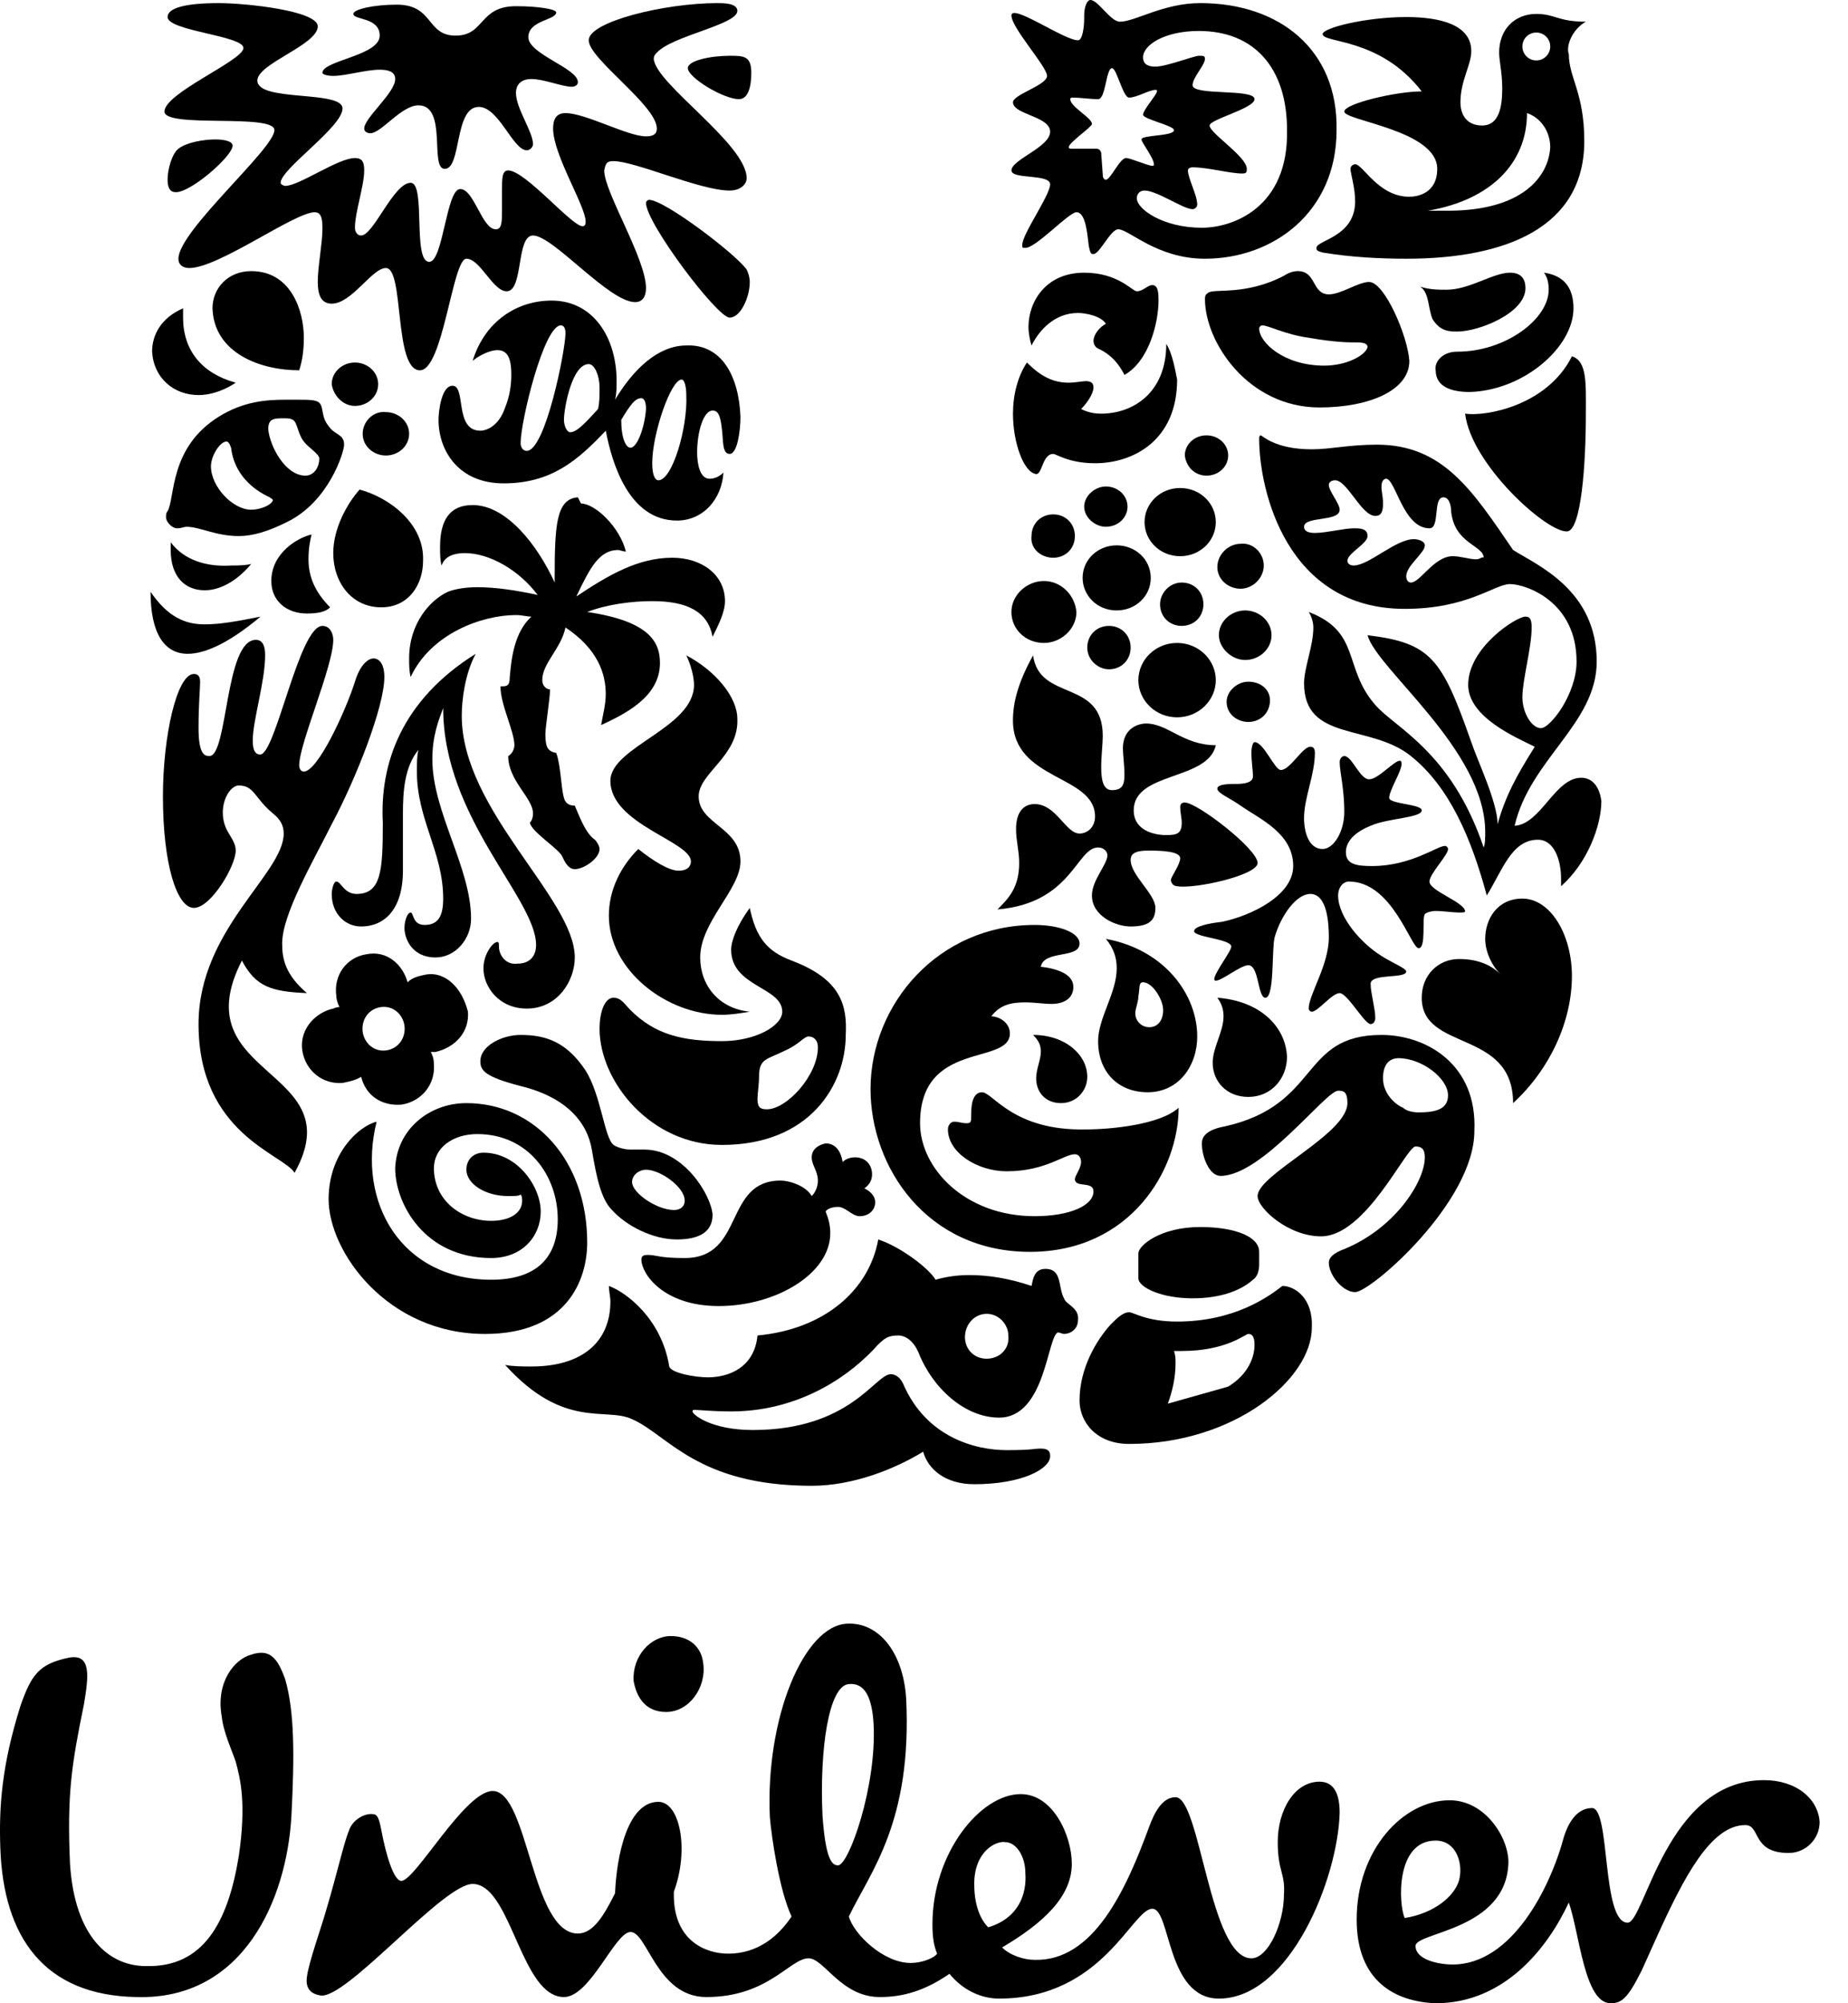
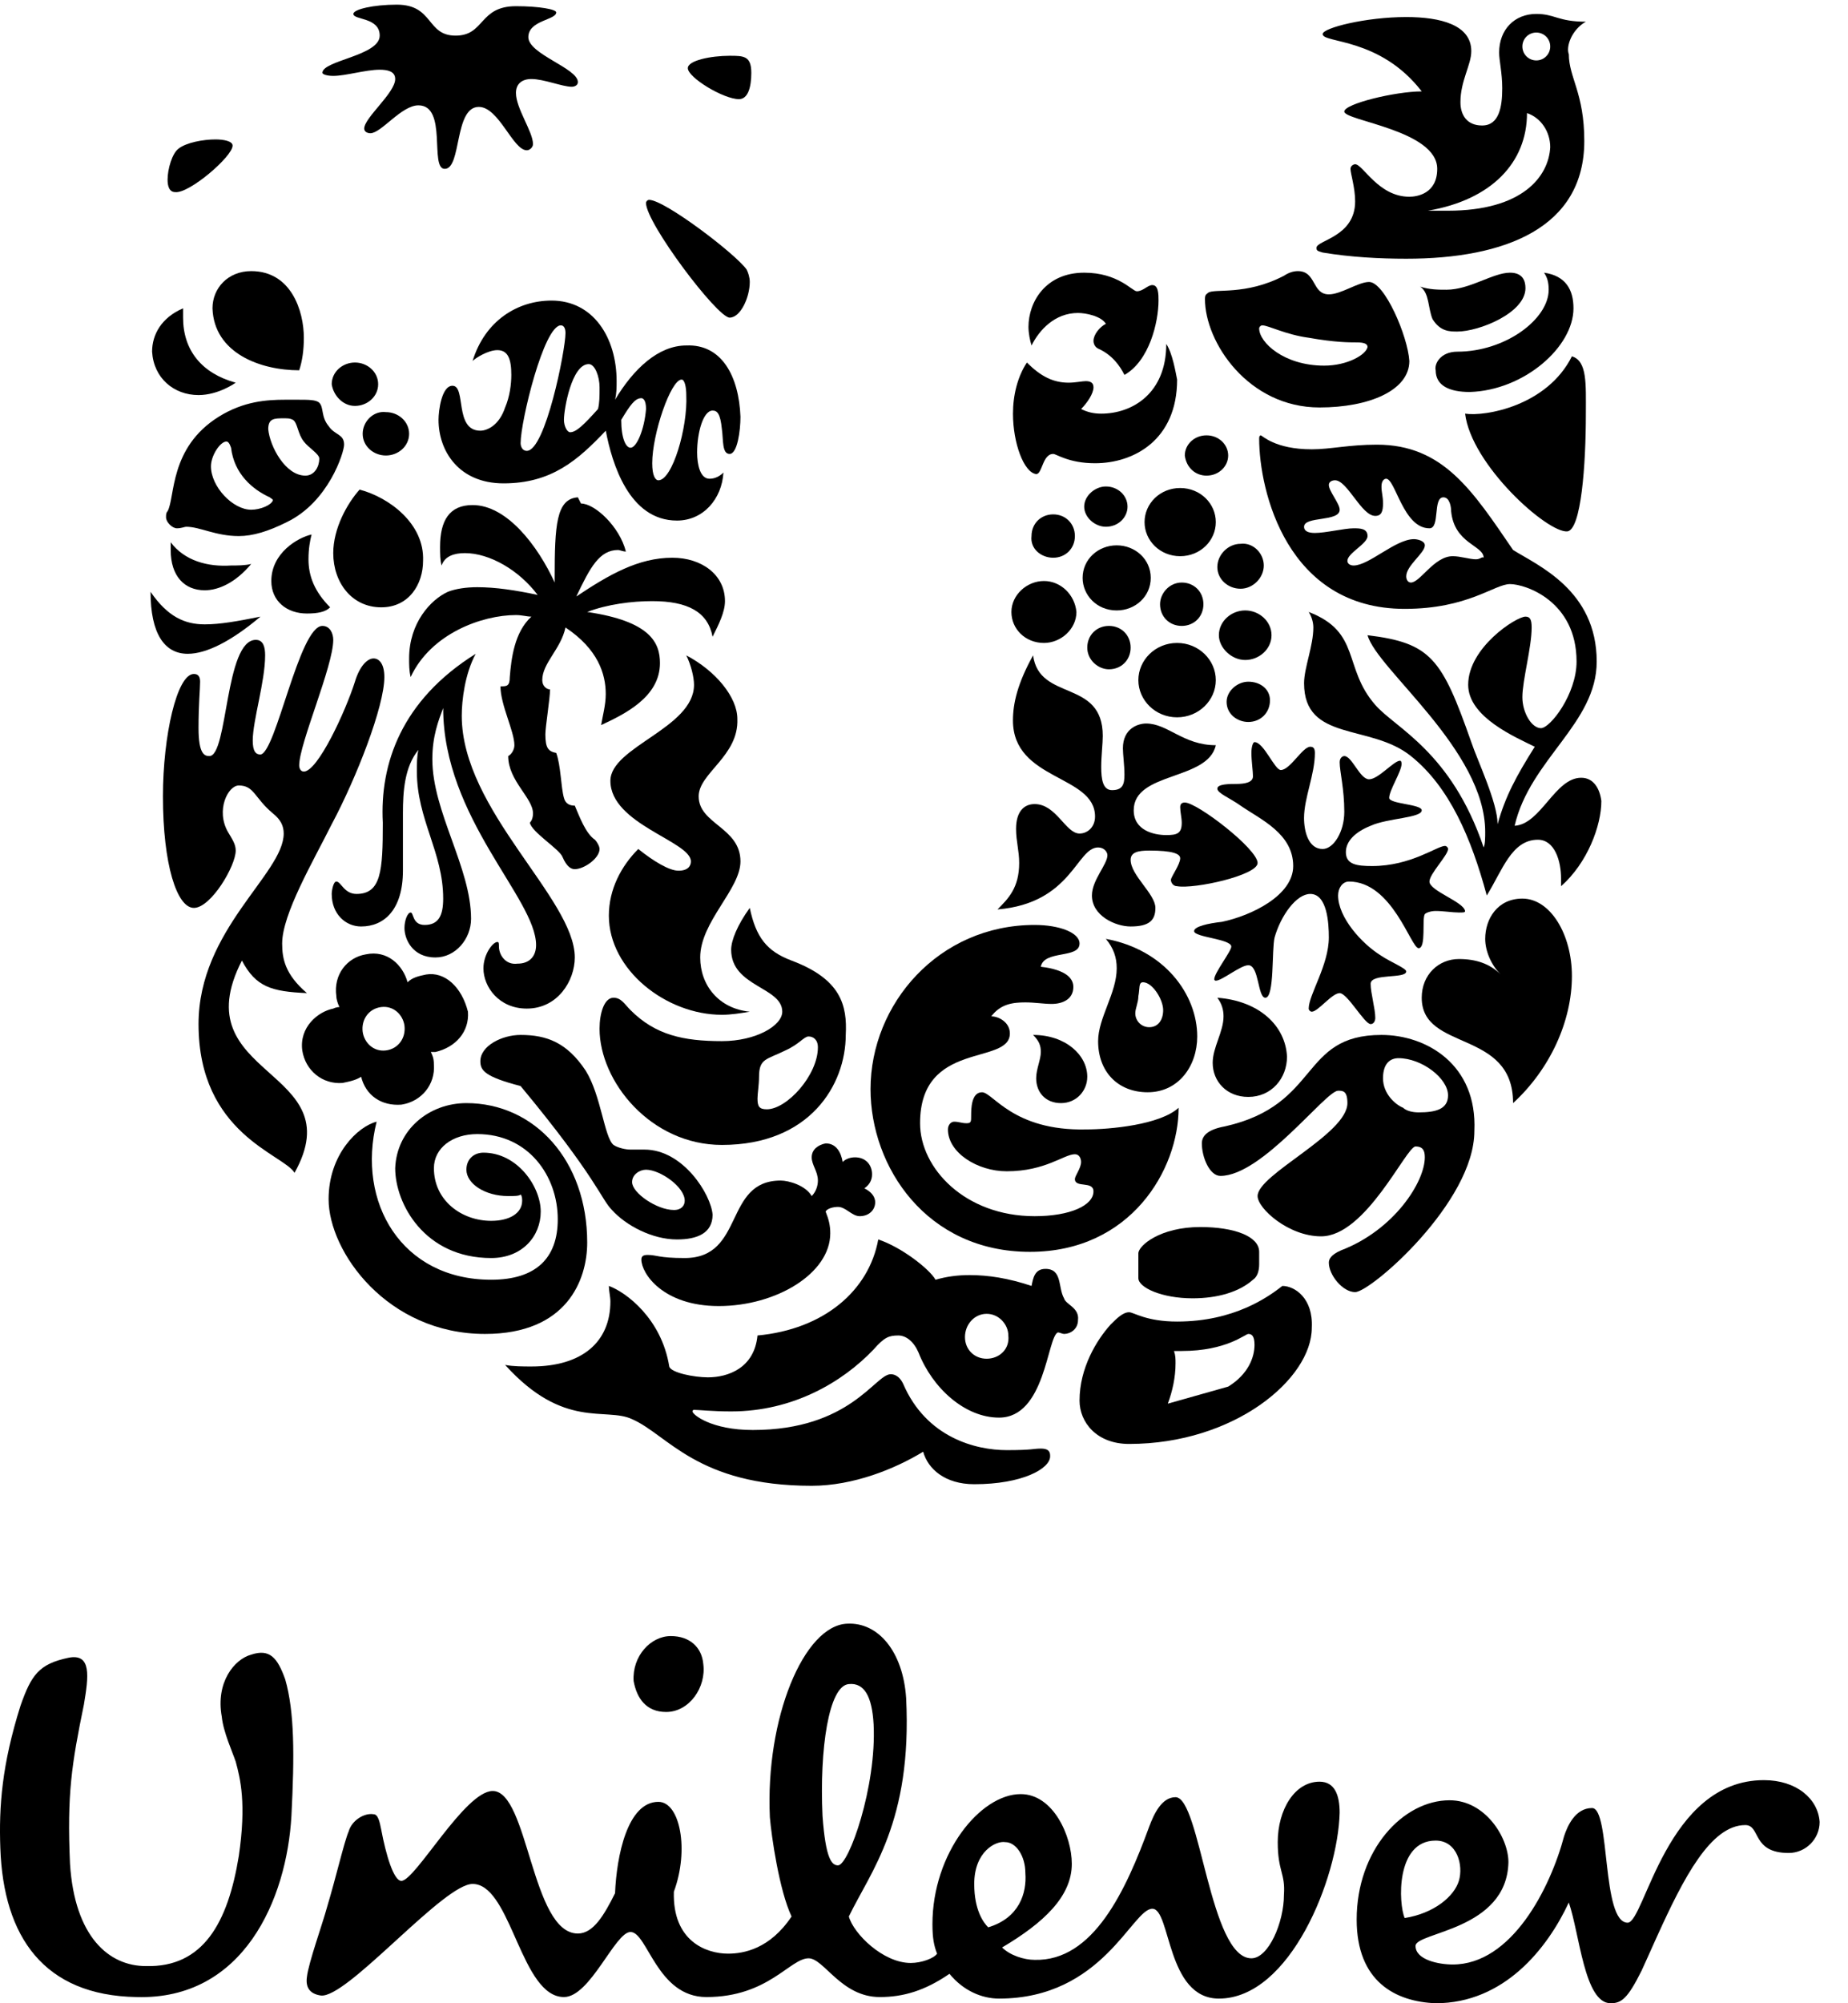
<svg xmlns="http://www.w3.org/2000/svg" width="60" height="65" viewBox="0 0 60 65" fill="none">
  <path d="M57.27 57.761C58.325 57.761 59.029 58.364 59.079 59.118C59.079 59.671 58.627 60.124 58.074 60.124C56.867 60.124 57.169 59.219 56.666 59.219C55.54 59.219 54.656 60.95 53.813 62.803L53.684 63.088L53.491 63.518L53.298 63.944C52.846 64.849 52.645 65 52.293 65C51.438 65 51.287 62.738 50.935 61.732C50.232 63.24 48.824 65 46.612 65C45.305 64.95 44.048 64.296 44.048 62.285C44.048 60.023 45.556 58.414 47.065 58.414C48.221 58.414 48.975 59.621 48.975 60.425C48.925 62.637 45.959 62.688 45.959 63.14C45.959 63.592 46.713 63.743 47.165 63.743C49.075 63.743 50.332 61.28 50.785 59.571C50.885 59.269 51.137 58.666 51.69 58.666C52.293 58.666 51.991 62.386 52.846 62.386C53.399 62.386 54.102 57.761 57.27 57.761ZM27.509 52.684C28.515 52.633 29.319 53.589 29.42 55.097C29.621 59.118 28.263 60.727 27.56 62.185C27.71 62.738 28.666 63.693 29.57 63.693C29.922 63.693 30.325 63.542 30.425 63.391C30.325 63.14 30.274 62.889 30.274 62.436C30.274 60.124 31.833 58.214 33.14 58.214C34.195 58.214 34.799 59.571 34.799 60.476C34.799 61.531 33.894 62.386 32.536 63.19C32.788 63.442 33.24 63.592 33.592 63.592C35.502 63.643 36.558 61.33 37.312 59.269C37.463 58.867 37.714 58.314 38.167 58.314C38.971 58.314 39.273 63.542 40.63 63.542C41.183 63.542 41.686 62.386 41.686 61.481C41.736 60.777 41.485 60.727 41.485 59.772C41.485 58.716 42.038 57.811 42.842 57.811C43.345 57.811 43.495 58.264 43.495 58.817C43.445 60.928 41.887 64.849 39.574 64.849C37.865 64.849 38.016 61.934 37.413 61.934C36.759 61.934 35.804 64.849 32.436 64.849C31.883 64.849 31.28 64.598 30.827 64.045C30.023 64.598 29.319 64.799 28.565 64.799C27.308 64.799 26.755 63.542 26.253 63.542C25.649 63.542 24.945 64.799 22.935 64.799C21.326 64.799 21.024 62.688 20.471 62.688C19.969 62.688 19.164 64.799 18.31 64.799C17.623 64.799 17.2 63.926 16.8 63.031L16.681 62.763C16.303 61.917 15.927 61.129 15.344 61.129C14.887 61.129 13.936 61.98 12.974 62.857L12.712 63.096C11.752 63.971 10.826 64.797 10.417 64.749C10.065 64.698 9.915 64.497 9.965 64.145C10.015 63.693 10.468 62.436 10.618 61.883C10.92 60.878 11.171 59.772 11.322 59.42C11.423 59.068 11.825 58.817 12.127 58.867C12.277 58.867 12.328 59.118 12.378 59.37C12.529 60.174 12.78 61.029 13.031 61.029C13.484 61.029 15.092 58.113 15.997 58.113C17.154 58.113 17.254 62.738 18.762 62.738C19.265 62.738 19.617 62.135 19.969 61.431C20.019 60.224 20.371 58.465 21.376 58.465C22.08 58.465 22.382 60.023 21.879 61.38C21.829 62.989 22.935 63.391 23.639 63.391C24.141 63.391 24.996 63.24 25.7 62.185C25.297 61.33 25.046 59.571 24.996 58.968C24.845 55.75 26.102 52.734 27.509 52.684ZM8.155 53.689C8.758 53.488 9.01 53.79 9.261 54.493C9.563 55.549 9.563 56.957 9.462 58.917C9.311 61.632 7.904 64.9 4.435 64.799C1.419 64.749 0.112 62.838 0.011 59.973C-0.039 58.616 0.062 57.258 0.665 55.348C1.017 54.343 1.268 53.991 2.223 53.79C2.977 53.639 2.877 54.393 2.726 55.298C2.324 57.258 2.173 58.214 2.273 60.476C2.424 62.838 3.53 63.794 4.737 63.794C6.597 63.844 7.401 62.386 7.753 60.224C8.004 58.515 7.803 57.711 7.652 57.158C7.552 56.856 7.25 56.203 7.2 55.7C6.999 54.594 7.602 53.84 8.155 53.689ZM32.637 59.772C32.335 59.722 31.631 60.074 31.631 61.129C31.631 61.984 31.933 62.386 32.084 62.537C33.089 62.235 33.341 61.431 33.291 60.777C33.291 60.224 32.989 59.772 32.637 59.772ZM46.612 59.722C45.305 59.722 45.406 61.783 45.607 62.235C46.562 62.084 47.215 61.531 47.366 61.029C47.517 60.526 47.316 59.722 46.612 59.722ZM27.56 54.644C26.906 54.694 26.605 56.756 26.705 58.917C26.806 60.325 27.007 60.526 27.208 60.526C27.56 60.526 28.465 57.962 28.364 55.951C28.314 55.046 28.062 54.594 27.56 54.644ZM21.779 53.086C22.382 53.086 22.784 53.438 22.834 53.991C22.935 54.745 22.382 55.549 21.628 55.549C20.974 55.549 20.672 55.097 20.572 54.544C20.522 53.739 21.125 53.086 21.779 53.086Z" fill="black" />
  <path fill-rule="evenodd" clip-rule="evenodd" d="M34.547 42.127C34.346 41.775 34.497 41.172 33.944 41.172C33.592 41.172 33.542 41.473 33.492 41.725C32.738 41.473 32.084 41.373 31.481 41.373C31.079 41.373 30.727 41.423 30.375 41.524C30.174 41.172 29.269 40.468 28.515 40.217C28.213 41.876 26.756 43.132 24.594 43.333C24.493 44.389 23.639 44.691 22.985 44.691C22.533 44.691 21.779 44.54 21.729 44.339C21.477 42.78 20.321 41.926 19.768 41.725C19.768 41.876 19.818 42.077 19.818 42.227C19.818 43.534 18.913 44.339 17.254 44.339C17.003 44.339 16.651 44.339 16.4 44.288C18.31 46.4 19.667 45.646 20.522 46.048C21.678 46.551 22.633 48.21 26.353 48.21C27.711 48.21 29.068 47.657 29.973 47.104C30.124 47.657 30.677 48.159 31.632 48.159C33.19 48.159 34.095 47.657 34.095 47.254C34.095 47.154 34.095 47.003 33.794 47.003C33.542 47.003 33.542 47.053 32.688 47.053C31.682 47.053 30.073 46.651 29.319 44.892C29.169 44.59 28.968 44.59 28.917 44.59C28.415 44.59 27.61 46.4 24.443 46.4C23.086 46.4 22.483 45.897 22.483 45.797C22.483 45.797 22.483 45.746 22.533 45.746C22.684 45.746 23.136 45.797 23.739 45.797C25.75 45.797 27.359 44.842 28.364 43.786C28.716 43.384 28.867 43.333 29.169 43.333C29.42 43.333 29.671 43.534 29.822 43.886C30.274 45.042 31.33 45.998 32.436 45.998C33.944 45.998 33.995 43.384 34.346 43.233C34.397 43.233 34.497 43.283 34.547 43.283C34.749 43.283 35 43.132 35 42.831C35.05 42.428 34.598 42.328 34.547 42.127ZM32.034 44.087C31.632 44.087 31.33 43.786 31.33 43.384C31.33 42.981 31.632 42.63 32.034 42.63C32.436 42.63 32.738 42.981 32.738 43.333C32.788 43.786 32.436 44.087 32.034 44.087Z" fill="black" />
  <path fill-rule="evenodd" clip-rule="evenodd" d="M26.806 37.1C27.158 37.1 27.309 37.401 27.359 37.703C27.459 37.602 27.61 37.552 27.761 37.552C28.113 37.552 28.314 37.803 28.314 38.105C28.314 38.306 28.213 38.457 28.063 38.558C28.264 38.658 28.415 38.809 28.415 39.01C28.415 39.261 28.213 39.462 27.912 39.462C27.661 39.462 27.459 39.161 27.208 39.161C27.057 39.161 26.856 39.211 26.806 39.312C26.907 39.563 26.957 39.764 26.957 40.016C26.957 41.322 25.197 42.378 23.337 42.378C21.527 42.378 20.824 41.322 20.824 40.87C20.824 40.77 20.874 40.719 21.025 40.719C21.326 40.719 21.377 40.82 22.231 40.82C24.192 40.82 23.488 38.306 25.348 38.306C25.599 38.306 26.152 38.457 26.354 38.809C26.504 38.658 26.555 38.457 26.555 38.306C26.555 38.005 26.354 37.804 26.354 37.552C26.354 37.301 26.555 37.15 26.806 37.1Z" fill="black" />
  <path fill-rule="evenodd" clip-rule="evenodd" d="M15.143 35.793C17.355 35.793 19.065 37.653 19.065 40.317C19.065 41.524 18.411 43.283 15.747 43.283C12.58 43.283 10.669 40.619 10.669 38.91C10.669 37.452 11.624 36.547 12.228 36.396C11.574 39.01 13.032 41.524 15.948 41.524C17.406 41.524 18.109 40.82 18.109 39.563C18.109 38.155 17.154 36.798 15.495 36.798C14.691 36.798 14.088 37.251 14.088 37.904C14.088 38.96 14.993 39.613 15.948 39.613C16.551 39.613 16.953 39.362 16.953 38.96C16.953 38.91 16.953 38.809 16.903 38.759C16.853 38.809 16.702 38.809 16.501 38.809C15.747 38.809 15.143 38.407 15.143 37.954C15.143 37.602 15.395 37.401 15.696 37.401C16.802 37.401 17.556 38.507 17.556 39.312C17.556 40.116 16.953 40.82 15.948 40.82C13.786 40.82 12.831 39.06 12.831 37.904C12.881 36.647 13.937 35.793 15.143 35.793Z" fill="black" />
  <path fill-rule="evenodd" clip-rule="evenodd" d="M41.636 41.725C41.183 42.077 40.077 42.881 38.217 42.881C37.212 42.881 36.81 42.579 36.659 42.579C36.458 42.579 36.257 42.78 36.056 42.981C35.603 43.484 35.05 44.389 35.05 45.445C35.05 46.148 35.603 46.852 36.659 46.852C40.077 46.852 42.591 44.741 42.591 43.082C42.641 42.127 42.038 41.725 41.636 41.725ZM39.876 44.992L37.916 45.545C38.066 45.143 38.167 44.691 38.167 44.238C38.167 44.087 38.167 43.987 38.117 43.836H38.368C39.826 43.836 40.429 43.283 40.53 43.283C40.63 43.283 40.731 43.333 40.731 43.635C40.731 44.037 40.53 44.59 39.876 44.992Z" fill="black" />
  <path fill-rule="evenodd" clip-rule="evenodd" d="M38.72 42.127C39.524 42.127 40.228 41.926 40.681 41.524C40.831 41.423 40.882 41.222 40.882 41.021V40.619C40.882 40.116 40.077 39.814 38.971 39.814C37.664 39.814 36.96 40.418 36.96 40.669V41.473C36.96 41.775 37.715 42.127 38.72 42.127Z" fill="black" />
  <path fill-rule="evenodd" clip-rule="evenodd" d="M44.853 33.581C42.188 33.581 42.892 35.843 39.775 36.547C39.222 36.647 39.021 36.848 39.021 37.1C39.021 37.552 39.273 38.155 39.624 38.155C40.982 38.155 43.043 35.391 43.445 35.391C43.596 35.391 43.747 35.391 43.747 35.793C43.747 36.798 40.831 38.105 40.831 38.809C40.831 39.211 41.836 40.116 42.892 40.116C44.35 40.116 45.657 37.2 45.959 37.2C46.21 37.2 46.26 37.351 46.26 37.552C46.26 38.356 45.255 39.915 43.546 40.568C43.194 40.719 43.144 40.87 43.144 40.971C43.144 41.373 43.596 41.926 43.998 41.926C44.501 41.926 47.869 39.01 47.869 36.698C47.969 34.536 46.31 33.581 44.853 33.581ZM46.059 36.094C45.858 36.094 45.657 36.044 45.556 35.944C45.305 35.843 44.903 35.491 44.903 34.988C44.903 34.486 45.154 34.335 45.406 34.335C46.16 34.335 47.014 34.988 47.014 35.541C47.014 35.994 46.612 36.094 46.059 36.094Z" fill="black" />
-   <path fill-rule="evenodd" clip-rule="evenodd" d="M20.924 37.301H20.472C20.321 37.301 20.07 37.251 19.919 37.15C19.617 36.899 19.517 35.541 19.014 34.737C18.411 33.832 17.757 33.581 16.903 33.581C16.299 33.581 15.596 33.933 15.596 34.435C15.596 34.737 15.746 34.938 16.903 35.24C18.361 35.592 19.064 36.396 19.215 37.301C19.366 38.206 19.517 38.91 19.869 39.261C20.321 39.764 21.176 40.217 21.98 40.217C22.634 40.217 23.136 40.016 23.136 39.412C23.086 38.759 22.181 37.301 20.924 37.301ZM21.88 39.261C21.327 39.261 20.522 38.708 20.522 38.356C20.522 38.105 20.774 37.954 20.975 37.954C21.427 37.954 22.231 38.507 22.231 38.96C22.231 39.111 22.131 39.261 21.88 39.261Z" fill="black" />
+   <path fill-rule="evenodd" clip-rule="evenodd" d="M20.924 37.301H20.472C20.321 37.301 20.07 37.251 19.919 37.15C19.617 36.899 19.517 35.541 19.014 34.737C18.411 33.832 17.757 33.581 16.903 33.581C16.299 33.581 15.596 33.933 15.596 34.435C15.596 34.737 15.746 34.938 16.903 35.24C19.366 38.206 19.517 38.91 19.869 39.261C20.321 39.764 21.176 40.217 21.98 40.217C22.634 40.217 23.136 40.016 23.136 39.412C23.086 38.759 22.181 37.301 20.924 37.301ZM21.88 39.261C21.327 39.261 20.522 38.708 20.522 38.356C20.522 38.105 20.774 37.954 20.975 37.954C21.427 37.954 22.231 38.507 22.231 38.96C22.231 39.111 22.131 39.261 21.88 39.261Z" fill="black" />
  <path fill-rule="evenodd" clip-rule="evenodd" d="M31.883 35.441C31.531 35.441 31.531 35.994 31.531 36.195C31.531 36.396 31.531 36.446 31.38 36.446C31.229 36.446 31.129 36.396 30.978 36.396C30.878 36.396 30.777 36.496 30.777 36.647C30.777 37.401 31.732 38.005 32.687 38.005C33.944 38.005 34.547 37.452 34.899 37.452C35.05 37.452 35.1 37.602 35.1 37.703C35.1 37.904 34.899 38.155 34.899 38.256C34.899 38.558 35.502 38.306 35.502 38.658C35.502 39.111 34.748 39.462 33.592 39.462C31.33 39.462 29.872 37.904 29.872 36.446C29.872 33.732 32.788 34.586 32.788 33.531C32.788 33.179 32.436 32.978 32.185 32.978C32.486 32.575 32.888 32.525 33.291 32.525C33.592 32.525 33.894 32.575 34.145 32.575C34.497 32.575 34.849 32.425 34.849 32.022C34.849 31.771 34.648 31.469 33.793 31.369C33.894 30.816 35.05 31.118 35.05 30.615C35.05 30.263 34.397 30.012 33.592 30.012C30.475 30.012 28.264 32.575 28.264 35.34C28.264 37.854 30.073 40.619 33.441 40.619C36.709 40.619 38.267 37.954 38.267 35.944C37.664 36.496 36.055 36.647 35.251 36.647C32.888 36.698 32.235 35.441 31.883 35.441Z" fill="black" />
  <path fill-rule="evenodd" clip-rule="evenodd" d="M34.447 35.793C34.95 35.793 35.301 35.391 35.301 34.938C35.301 34.234 34.598 33.581 33.542 33.581C33.743 33.782 33.793 33.933 33.793 34.134C33.793 34.385 33.642 34.687 33.642 34.988C33.642 35.441 33.944 35.793 34.447 35.793ZM39.524 32.374C39.675 32.575 39.725 32.776 39.725 32.978C39.725 33.48 39.373 33.983 39.373 34.486C39.373 35.089 39.826 35.592 40.529 35.592C41.284 35.592 41.786 34.988 41.786 34.285C41.736 33.279 40.881 32.475 39.524 32.374ZM35.905 30.464C36.156 30.766 36.257 31.067 36.257 31.419C36.257 32.224 35.653 33.028 35.653 33.782C35.653 34.787 36.307 35.441 37.262 35.441C38.267 35.441 38.871 34.586 38.871 33.631C38.871 32.274 37.815 30.816 35.905 30.464ZM37.312 33.33C37.061 33.33 36.86 33.128 36.86 32.877C36.86 32.726 36.96 32.525 36.96 32.324C37.011 32.073 36.96 31.872 37.111 31.872C37.413 31.872 37.765 32.425 37.765 32.776C37.765 33.078 37.614 33.33 37.312 33.33Z" fill="black" />
  <path fill-rule="evenodd" clip-rule="evenodd" d="M25.7 31.168C24.896 30.866 24.544 30.414 24.343 29.459C23.941 30.012 23.739 30.514 23.739 30.816C23.739 32.022 25.398 32.022 25.398 32.827C25.398 33.279 24.544 33.782 23.438 33.782C22.181 33.782 21.276 33.581 20.472 32.776C20.271 32.575 20.17 32.374 19.919 32.374C19.617 32.374 19.466 32.877 19.466 33.38C19.466 35.089 21.125 37.15 23.438 37.15C26.303 37.15 27.459 35.19 27.459 33.581C27.51 32.626 27.309 31.771 25.7 31.168ZM24.896 35.994C24.644 35.994 24.594 35.893 24.594 35.642C24.594 35.491 24.644 35.19 24.644 34.938C24.644 34.335 24.896 34.385 25.499 34.084C25.951 33.882 26.102 33.631 26.253 33.631C26.404 33.631 26.555 33.732 26.555 33.983C26.555 34.888 25.549 35.994 24.896 35.994Z" fill="black" />
  <path fill-rule="evenodd" clip-rule="evenodd" d="M22.03 28.252C21.729 28.252 21.226 27.951 20.723 27.548C20.17 28.101 19.768 28.855 19.768 29.71C19.768 31.469 21.628 32.927 23.438 32.927C23.739 32.927 24.041 32.877 24.343 32.827C23.337 32.726 22.734 31.972 22.734 31.067C22.734 29.911 24.041 28.855 24.041 27.951C24.041 26.845 22.684 26.744 22.684 25.839C22.684 25.085 23.991 24.532 23.94 23.326C23.94 22.622 23.237 21.767 22.282 21.265C22.432 21.566 22.533 21.968 22.533 22.22C22.533 23.627 19.818 24.23 19.818 25.336C19.818 26.744 22.432 27.297 22.432 27.951C22.432 28.101 22.332 28.252 22.03 28.252Z" fill="black" />
  <path fill-rule="evenodd" clip-rule="evenodd" d="M49.428 29.157C50.332 29.157 51.036 30.313 51.036 31.671C51.036 33.128 50.332 34.687 49.126 35.793C49.126 33.38 46.16 34.134 46.16 32.374C46.16 31.62 46.713 31.118 47.367 31.118C47.919 31.118 48.372 31.268 48.724 31.62C48.422 31.319 48.221 30.866 48.221 30.464C48.221 29.811 48.623 29.157 49.428 29.157Z" fill="black" />
  <path fill-rule="evenodd" clip-rule="evenodd" d="M13.836 31.62C13.585 31.671 13.383 31.721 13.233 31.872C13.082 31.319 12.579 30.816 11.875 30.967C11.272 31.067 10.82 31.62 10.92 32.324C10.92 32.425 10.97 32.575 11.021 32.676C11.021 32.676 10.92 32.676 10.82 32.726C10.317 32.827 9.714 33.33 9.814 34.084C9.915 34.737 10.468 35.19 11.121 35.139C11.373 35.089 11.574 35.039 11.725 34.938C11.875 35.541 12.378 35.893 13.032 35.843C13.685 35.742 14.138 35.19 14.087 34.536C14.087 34.335 14.037 34.234 13.987 34.134H14.138C14.791 33.983 15.243 33.48 15.193 32.827C14.992 32.022 14.439 31.52 13.836 31.62ZM12.529 34.084C12.127 34.134 11.825 33.832 11.775 33.48C11.725 33.078 11.976 32.726 12.378 32.676C12.78 32.626 13.082 32.927 13.132 33.279C13.182 33.681 12.931 34.033 12.529 34.084Z" fill="black" />
  <path fill-rule="evenodd" clip-rule="evenodd" d="M46.411 28.604C46.411 28.353 47.015 27.749 47.015 27.548C47.015 27.498 46.964 27.448 46.914 27.448C46.663 27.448 45.808 28.101 44.551 28.101C44.049 28.101 43.697 28.051 43.697 27.649C43.697 27.297 43.998 26.995 44.501 26.794C45.054 26.543 46.16 26.543 46.16 26.292C46.16 26.09 45.104 26.09 45.104 25.889C45.104 25.638 45.506 25.035 45.506 24.783C45.506 24.783 45.506 24.683 45.456 24.683C45.255 24.683 44.752 25.286 44.451 25.286C44.149 25.286 43.898 24.532 43.646 24.532C43.596 24.532 43.496 24.582 43.496 24.733C43.496 25.035 43.646 25.588 43.646 26.342C43.646 26.995 43.294 27.548 42.943 27.548C42.49 27.548 42.339 26.995 42.339 26.543C42.339 25.889 42.691 25.135 42.691 24.432C42.691 24.281 42.641 24.23 42.541 24.23C42.289 24.23 41.887 24.985 41.585 24.985C41.384 24.985 41.032 24.08 40.731 24.08C40.681 24.08 40.63 24.23 40.63 24.432C40.63 24.683 40.681 25.035 40.681 25.186C40.681 25.387 40.429 25.437 40.127 25.437C39.926 25.437 39.524 25.437 39.524 25.588C39.524 25.739 39.926 25.889 40.278 26.141C40.932 26.593 41.987 27.046 41.987 28.101C41.987 29.056 40.63 29.71 39.675 29.911C39.223 29.961 38.77 30.062 38.77 30.213C38.77 30.414 39.977 30.464 39.977 30.715C39.977 30.866 39.424 31.57 39.424 31.771C39.424 31.821 39.474 31.821 39.474 31.821C39.675 31.821 40.278 31.319 40.53 31.319C40.882 31.319 40.831 32.374 41.083 32.374C41.384 32.374 41.284 30.816 41.384 30.414C41.585 29.71 42.088 29.006 42.541 29.006C43.093 29.006 43.144 29.961 43.144 30.414C43.144 31.319 42.49 32.274 42.49 32.726C42.49 32.776 42.541 32.827 42.591 32.827C42.792 32.827 43.244 32.224 43.496 32.224C43.747 32.224 44.3 33.229 44.501 33.229C44.602 33.229 44.652 33.128 44.652 33.028C44.652 32.726 44.501 32.224 44.501 31.922C44.501 31.57 45.657 31.771 45.657 31.52C45.657 31.419 45.154 31.218 44.853 31.017C44.199 30.615 43.445 29.76 43.445 29.056C43.445 28.805 43.596 28.604 43.797 28.604C45.205 28.604 45.808 30.766 46.059 30.766C46.311 30.766 46.16 29.811 46.261 29.66C46.311 29.609 46.462 29.559 46.612 29.559C46.864 29.559 47.165 29.609 47.367 29.609C47.517 29.609 47.568 29.609 47.568 29.559C47.517 29.258 46.411 28.906 46.411 28.604Z" fill="black" />
  <path fill-rule="evenodd" clip-rule="evenodd" d="M40.831 28.001C40.831 27.548 38.871 26.04 38.468 26.04C38.368 26.04 38.318 26.09 38.318 26.191C38.318 26.342 38.368 26.543 38.368 26.694C38.368 27.046 38.217 27.096 37.865 27.096C37.463 27.096 36.809 26.945 36.809 26.292C36.809 25.035 39.222 25.336 39.474 24.18C38.418 24.18 37.916 23.476 37.212 23.476C36.96 23.476 36.458 23.627 36.458 24.281C36.458 24.482 36.508 24.834 36.508 25.135C36.508 25.437 36.458 25.638 36.106 25.638C35.804 25.638 35.754 25.286 35.754 24.884C35.754 24.532 35.804 24.13 35.804 23.879C35.804 22.019 33.743 22.773 33.542 21.265C33.039 22.169 32.888 22.823 32.888 23.376C32.888 25.336 35.553 25.135 35.553 26.493C35.553 26.845 35.301 27.046 35.05 27.046C34.598 27.046 34.296 26.09 33.592 26.09C33.24 26.09 32.989 26.342 32.989 26.895C32.989 27.297 33.09 27.599 33.09 28.001C33.09 28.805 32.738 29.157 32.386 29.509C34.799 29.308 34.95 27.498 35.653 27.498C35.854 27.498 35.955 27.649 35.955 27.749C35.955 28.051 35.452 28.554 35.452 29.056C35.452 29.71 36.206 30.062 36.709 30.062C37.312 30.062 37.513 29.861 37.513 29.459C37.513 29.006 36.709 28.403 36.709 27.9C36.709 27.649 36.96 27.599 37.312 27.599C38.066 27.599 38.318 27.699 38.318 27.85C38.318 28.051 38.016 28.453 38.016 28.554C38.016 28.604 38.066 28.755 38.217 28.755C38.77 28.855 40.831 28.403 40.831 28.001Z" fill="black" />
  <path fill-rule="evenodd" clip-rule="evenodd" d="M15.445 21.214C15.093 21.868 14.992 22.722 14.992 23.225C14.992 26.292 18.662 29.157 18.662 31.067C18.662 31.821 18.109 32.726 17.104 32.726C16.199 32.726 15.696 32.022 15.696 31.419C15.696 30.967 15.998 30.565 16.149 30.565C16.199 30.565 16.199 30.615 16.199 30.715C16.199 30.967 16.4 31.319 16.802 31.268C17.204 31.268 17.405 31.017 17.405 30.665C17.405 29.157 14.389 26.543 14.389 22.974C14.238 23.376 14.037 23.879 14.037 24.633C14.037 26.342 15.294 28.152 15.294 29.811C15.294 30.464 14.791 31.067 14.138 31.067C13.384 31.067 13.132 30.464 13.132 30.112C13.132 29.861 13.233 29.609 13.334 29.609C13.434 29.609 13.384 30.012 13.786 30.012C14.238 30.012 14.389 29.71 14.389 29.157C14.389 27.649 13.535 26.593 13.535 25.035C13.535 24.783 13.535 24.532 13.585 24.331C13.132 24.884 13.082 25.688 13.082 26.392V28.252C13.082 29.509 12.479 30.062 11.725 30.062C11.222 30.062 10.77 29.66 10.77 29.006C10.77 28.906 10.82 28.604 10.921 28.604C11.071 28.604 11.172 29.006 11.574 29.006C12.378 29.006 12.429 28.252 12.429 26.694C12.328 24.784 13.032 22.722 15.445 21.214Z" fill="black" />
  <path fill-rule="evenodd" clip-rule="evenodd" d="M10.468 20.309C10.719 20.309 10.82 20.561 10.82 20.762C10.82 21.616 9.714 24.13 9.714 24.834C9.714 24.934 9.764 25.035 9.865 25.035C10.317 25.035 11.222 23.074 11.524 22.119C11.675 21.616 11.926 21.365 12.127 21.365C12.328 21.365 12.479 21.566 12.479 21.968C12.479 22.923 11.574 25.236 10.77 26.744C10.166 27.951 9.161 29.66 9.161 30.615C9.161 31.118 9.261 31.62 9.965 32.224C8.809 32.173 8.306 32.022 7.854 31.168C5.893 34.988 11.473 34.636 9.563 38.055C9.211 37.452 6.446 36.798 6.446 33.229C6.446 30.162 9.211 28.353 9.211 27.046C9.211 26.794 9.111 26.593 8.859 26.392C8.256 25.889 8.256 25.487 7.753 25.487C7.401 25.487 6.999 26.292 7.401 26.995C7.552 27.247 7.653 27.398 7.653 27.599C7.653 28.101 6.848 29.459 6.295 29.459C5.743 29.459 5.29 28.051 5.29 25.839C5.29 23.879 5.743 21.868 6.295 21.868C6.446 21.868 6.497 21.968 6.497 22.119C6.497 22.37 6.446 22.823 6.446 23.627C6.446 24.482 6.647 24.532 6.798 24.532C7.401 24.532 7.301 20.762 8.306 20.762C8.558 20.762 8.608 21.013 8.608 21.265C8.608 22.119 8.206 23.376 8.206 24.029C8.206 24.381 8.306 24.482 8.457 24.482C8.96 24.431 9.714 20.309 10.468 20.309Z" fill="black" />
  <path fill-rule="evenodd" clip-rule="evenodd" d="M51.338 25.236C50.483 25.236 50.031 26.744 49.176 26.794C49.679 24.633 51.841 23.476 51.841 21.466C51.841 19.153 49.931 18.349 49.126 17.846C47.819 15.936 46.864 14.428 44.702 14.428C43.797 14.428 43.194 14.579 42.591 14.579C41.384 14.579 40.982 14.126 40.932 14.126C40.932 14.126 40.882 14.126 40.882 14.227C40.882 15.936 41.787 19.756 45.607 19.756C47.668 19.756 48.523 18.952 49.026 18.952C49.528 18.952 51.187 19.505 51.187 21.466C51.187 22.521 50.333 23.627 50.031 23.627C49.729 23.627 49.428 23.125 49.428 22.622C49.428 22.069 49.729 21.013 49.729 20.36C49.729 20.108 49.679 20.008 49.528 20.008C49.227 20.008 47.668 21.013 47.668 22.22C47.668 23.275 49.227 23.929 49.83 24.23C49.227 25.186 48.875 25.839 48.623 26.744C48.623 26.04 47.97 24.683 47.769 24.08C46.814 21.365 46.462 20.862 44.401 20.611C44.702 21.717 48.221 24.331 48.221 26.995C48.221 27.146 48.221 27.398 48.171 27.498C47.115 24.381 45.306 23.627 44.652 22.873C43.596 21.667 44.2 20.51 42.49 19.857C42.591 20.008 42.641 20.209 42.641 20.36C42.641 20.963 42.34 21.667 42.34 22.169C42.34 24.08 44.501 23.476 45.808 24.532C47.065 25.538 47.769 27.196 48.272 29.056C48.774 28.252 49.076 27.247 49.931 27.247C50.483 27.247 50.684 27.951 50.684 28.503V28.755C51.539 28.001 51.992 26.794 51.992 25.99C51.941 25.588 51.74 25.236 51.338 25.236ZM47.92 18.148C47.719 18.148 47.417 18.047 47.166 18.047C46.562 18.047 46.11 18.902 45.808 18.902C45.708 18.902 45.657 18.801 45.657 18.701C45.657 18.349 46.261 17.947 46.261 17.695C46.261 17.544 46.009 17.494 45.909 17.494C45.306 17.494 44.451 18.349 43.948 18.349C43.848 18.349 43.747 18.299 43.747 18.198C43.747 17.947 44.401 17.645 44.401 17.394C44.401 17.142 44.149 17.142 43.948 17.142C43.647 17.142 43.043 17.293 42.691 17.293C42.49 17.293 42.34 17.243 42.34 17.092C42.34 16.74 43.496 16.941 43.496 16.539C43.496 16.338 43.144 15.936 43.144 15.735C43.144 15.634 43.245 15.584 43.345 15.584C43.747 15.584 44.2 16.74 44.652 16.74C44.853 16.74 44.903 16.589 44.903 16.338C44.903 16.087 44.853 15.986 44.853 15.785C44.853 15.584 44.954 15.534 45.004 15.534C45.306 15.534 45.557 17.142 46.411 17.142C46.763 17.142 46.512 16.137 46.864 16.137C47.065 16.137 47.115 16.439 47.115 16.589C47.216 17.645 48.171 17.695 48.171 18.097C48.121 18.047 48.07 18.148 47.92 18.148Z" fill="black" />
  <path fill-rule="evenodd" clip-rule="evenodd" d="M35.904 15.785C36.307 15.785 36.608 16.087 36.608 16.439C36.608 16.79 36.307 17.092 35.904 17.092C35.553 17.092 35.201 16.79 35.201 16.439C35.201 16.087 35.553 15.785 35.904 15.785ZM40.529 22.119C40.177 22.119 39.825 22.421 39.825 22.773C39.825 23.175 40.177 23.426 40.529 23.426C40.931 23.426 41.233 23.125 41.233 22.722C41.233 22.37 40.931 22.119 40.529 22.119ZM38.217 20.862C37.513 20.862 36.96 21.415 36.96 22.069C36.96 22.722 37.513 23.275 38.217 23.275C38.921 23.275 39.474 22.722 39.474 22.069C39.474 21.415 38.921 20.862 38.217 20.862ZM36.005 20.309C35.603 20.309 35.301 20.611 35.301 21.013C35.301 21.415 35.653 21.717 36.005 21.717C36.407 21.717 36.709 21.415 36.709 21.013C36.709 20.611 36.407 20.309 36.005 20.309ZM40.429 21.415C40.881 21.415 41.283 21.063 41.283 20.611C41.283 20.159 40.881 19.807 40.429 19.807C39.976 19.807 39.574 20.159 39.574 20.611C39.574 21.013 39.976 21.415 40.429 21.415ZM33.894 18.852C33.341 18.852 32.838 19.304 32.838 19.857C32.838 20.41 33.29 20.862 33.894 20.862C34.447 20.862 34.949 20.41 34.949 19.857C34.899 19.304 34.447 18.852 33.894 18.852ZM37.664 19.606C37.664 20.008 37.965 20.309 38.368 20.309C38.77 20.309 39.072 20.008 39.072 19.606C39.072 19.203 38.77 18.902 38.368 18.902C37.965 18.902 37.664 19.254 37.664 19.606ZM36.256 19.807C36.86 19.807 37.362 19.354 37.362 18.751C37.362 18.148 36.86 17.695 36.256 17.695C35.653 17.695 35.15 18.148 35.15 18.751C35.15 19.304 35.603 19.807 36.256 19.807ZM40.278 19.103C40.68 19.103 41.032 18.751 41.032 18.349C41.032 17.947 40.68 17.595 40.278 17.645C39.876 17.645 39.524 17.997 39.524 18.399C39.524 18.801 39.876 19.103 40.278 19.103ZM34.195 18.097C34.597 18.097 34.899 17.796 34.899 17.394C34.899 16.991 34.597 16.69 34.195 16.69C33.793 16.69 33.491 16.991 33.491 17.394C33.441 17.796 33.793 18.097 34.195 18.097ZM38.317 18.047C38.971 18.047 39.474 17.544 39.474 16.941C39.474 16.338 38.971 15.835 38.317 15.835C37.664 15.835 37.161 16.338 37.161 16.941C37.161 17.544 37.664 18.047 38.317 18.047ZM39.172 15.433C39.574 15.433 39.876 15.132 39.876 14.78C39.876 14.428 39.574 14.126 39.172 14.126C38.77 14.126 38.468 14.428 38.468 14.78C38.519 15.182 38.82 15.433 39.172 15.433Z" fill="black" />
  <path fill-rule="evenodd" clip-rule="evenodd" d="M18.863 16.338C19.316 16.338 20.12 17.092 20.321 17.896C20.22 17.896 20.12 17.846 20.07 17.846C19.466 17.846 19.165 18.399 18.712 19.354C19.768 18.65 20.723 18.097 21.829 18.097C22.784 18.097 23.538 18.65 23.538 19.505C23.538 19.857 23.337 20.259 23.136 20.661C22.985 19.857 22.332 19.505 21.175 19.505C20.522 19.505 19.718 19.606 19.064 19.857C21.125 20.159 21.427 20.862 21.427 21.516C21.427 22.622 20.271 23.175 19.517 23.527C19.567 23.225 19.667 22.873 19.667 22.521C19.667 21.868 19.416 21.063 18.36 20.36C18.21 21.063 17.606 21.516 17.606 22.069C17.606 22.27 17.757 22.37 17.858 22.37C17.858 22.672 17.707 23.577 17.707 23.828C17.707 24.281 17.807 24.381 18.059 24.431C18.21 24.834 18.21 25.538 18.31 25.889C18.36 26.09 18.511 26.141 18.662 26.141C18.813 26.493 19.014 27.046 19.316 27.247C19.366 27.297 19.466 27.448 19.466 27.548C19.466 27.85 18.964 28.202 18.662 28.202C18.561 28.202 18.411 28.152 18.26 27.8C18.159 27.548 17.254 26.995 17.204 26.694C17.254 26.643 17.305 26.543 17.305 26.392C17.305 25.889 16.5 25.336 16.5 24.532C16.601 24.482 16.701 24.331 16.701 24.18C16.701 23.728 16.249 22.873 16.249 22.27C16.45 22.27 16.551 22.27 16.551 21.968C16.601 21.365 16.701 20.51 17.254 20.008C17.104 20.008 16.953 19.957 16.752 19.957C15.646 19.957 13.987 20.561 13.333 21.968C13.283 21.767 13.283 21.566 13.283 21.365C13.283 20.209 13.987 19.455 14.54 19.203C14.791 19.103 15.143 19.053 15.495 19.053C16.098 19.053 16.752 19.153 17.456 19.304C16.852 18.5 15.897 17.947 15.093 17.947C14.741 17.947 14.439 18.047 14.339 18.349C14.288 18.198 14.288 17.947 14.288 17.745C14.288 16.891 14.59 16.388 15.344 16.388C16.45 16.388 17.456 17.695 18.009 18.902V18.751C18.009 17.042 18.059 16.187 18.762 16.137L18.863 16.338Z" fill="black" />
  <path fill-rule="evenodd" clip-rule="evenodd" d="M4.888 19.203C4.888 20.561 5.34 21.214 6.095 21.214C6.698 21.214 7.502 20.812 8.457 20.008C7.703 20.159 7.15 20.259 6.647 20.259C5.994 20.259 5.441 20.008 4.888 19.203ZM10.116 17.343C9.664 17.444 8.809 17.947 8.809 18.852C8.809 19.505 9.312 19.907 9.965 19.907C10.317 19.907 10.569 19.857 10.719 19.706C10.217 19.203 10.016 18.701 10.016 18.148C10.016 17.796 10.066 17.544 10.116 17.343ZM11.675 15.886C11.272 16.338 10.82 17.142 10.82 17.947C10.82 18.902 11.423 19.706 12.378 19.706C13.283 19.706 13.736 18.952 13.736 18.198C13.786 16.991 12.63 16.137 11.675 15.886ZM5.542 17.595V17.846C5.542 18.701 5.994 19.153 6.647 19.153C7.1 19.153 7.653 18.902 8.156 18.299C7.955 18.349 7.703 18.349 7.502 18.349C6.748 18.399 5.994 18.198 5.542 17.595ZM9.262 12.97C8.658 12.97 7.904 13.02 7.1 13.523C5.491 14.528 5.692 16.137 5.441 16.589C5.391 16.64 5.391 16.69 5.391 16.79C5.391 16.941 5.592 17.142 5.743 17.142C5.893 17.142 5.994 17.092 6.044 17.092C6.497 17.092 6.999 17.394 7.753 17.394C8.206 17.394 8.709 17.243 9.312 16.941C10.669 16.288 11.172 14.679 11.172 14.428C11.172 14.076 10.87 14.126 10.669 13.824C10.418 13.523 10.518 13.221 10.367 13.07C10.267 12.97 10.016 12.97 9.664 12.97H9.262ZM8.156 16.539C7.552 16.539 6.849 15.785 6.849 15.132C6.849 14.78 7.15 14.327 7.351 14.327C7.402 14.327 7.452 14.377 7.502 14.528C7.603 15.383 8.206 15.886 8.759 16.137C8.809 16.187 8.859 16.187 8.859 16.237C8.809 16.388 8.457 16.539 8.156 16.539ZM10.367 14.88C10.367 15.132 10.217 15.433 9.915 15.433C9.262 15.433 8.759 14.478 8.709 13.925C8.709 13.573 8.91 13.573 9.211 13.573C9.362 13.573 9.412 13.573 9.513 13.623C9.664 13.724 9.664 14.076 9.865 14.327C10.016 14.528 10.367 14.729 10.367 14.88ZM11.775 14.076C11.775 14.478 12.127 14.78 12.529 14.78C12.931 14.78 13.283 14.478 13.283 14.076C13.283 13.674 12.931 13.372 12.529 13.372C12.127 13.322 11.775 13.674 11.775 14.076ZM11.524 13.171C11.926 13.171 12.278 12.869 12.278 12.467C12.278 12.065 11.926 11.763 11.524 11.763C11.122 11.763 10.77 12.065 10.77 12.467C10.82 12.819 11.122 13.171 11.524 13.171ZM6.446 12.819C7.1 12.819 7.653 12.417 7.653 12.417C6.547 12.115 5.944 11.361 5.944 10.306V10.004C5.24 10.306 4.938 10.858 4.938 11.411C4.989 12.266 5.642 12.819 6.446 12.819ZM9.714 12.015C9.815 11.713 9.865 11.361 9.865 10.959C9.865 10.104 9.463 8.797 8.156 8.797C7.402 8.797 6.899 9.35 6.899 10.004C6.949 11.462 8.457 12.015 9.714 12.015Z" fill="black" />
  <path fill-rule="evenodd" clip-rule="evenodd" d="M51.036 11.562C50.232 13.171 48.221 13.523 47.568 13.422C47.769 15.081 50.232 17.293 50.886 17.243C51.338 17.193 51.489 15.081 51.489 13.422C51.489 12.467 51.539 11.713 51.036 11.562ZM51.087 10.004C51.087 9.401 50.835 8.948 50.132 8.848C50.232 8.998 50.282 9.149 50.282 9.401C50.282 10.356 48.875 11.411 47.316 11.411C46.763 11.411 46.562 11.814 46.613 12.015C46.613 12.517 47.065 12.719 47.718 12.719C49.478 12.668 51.087 11.261 51.087 10.004Z" fill="black" />
  <path fill-rule="evenodd" clip-rule="evenodd" d="M47.316 10.758C48.02 10.758 49.528 10.155 49.528 9.35C49.528 9.099 49.428 8.848 49.026 8.848C48.472 8.848 47.718 9.401 46.964 9.401C46.713 9.401 46.411 9.401 46.11 9.3C46.411 9.501 46.361 10.004 46.512 10.356C46.763 10.758 47.065 10.758 47.316 10.758Z" fill="black" />
  <path fill-rule="evenodd" clip-rule="evenodd" d="M37.866 11.16C37.866 12.769 36.76 13.422 35.754 13.422C35.503 13.422 35.302 13.372 35.101 13.271C35.302 13.07 35.503 12.769 35.503 12.568C35.503 12.417 35.402 12.367 35.252 12.367C35.151 12.367 34.9 12.417 34.699 12.417C34.196 12.417 33.794 12.216 33.341 11.763C33.04 12.216 32.889 12.819 32.889 13.422C32.889 14.377 33.241 15.333 33.643 15.383C33.844 15.383 33.844 14.729 34.196 14.729C34.297 14.729 34.699 15.031 35.553 15.031C36.81 15.031 38.218 14.277 38.218 12.316C38.167 12.065 38.067 11.462 37.866 11.16Z" fill="black" />
  <path fill-rule="evenodd" clip-rule="evenodd" d="M35 10.155C35.252 10.155 35.754 10.255 35.905 10.507C35.704 10.607 35.503 10.858 35.503 11.06C35.503 11.16 35.553 11.261 35.654 11.311C36.106 11.512 36.358 11.864 36.508 12.165C37.313 11.713 37.614 10.456 37.614 9.753C37.614 9.551 37.614 9.25 37.413 9.25C37.262 9.25 37.112 9.451 36.91 9.451C36.76 9.451 36.307 8.848 35.201 8.848C33.945 8.848 33.392 9.803 33.392 10.607C33.392 10.808 33.442 11.06 33.492 11.21C33.743 10.708 34.246 10.155 35 10.155Z" fill="black" />
  <path fill-rule="evenodd" clip-rule="evenodd" d="M22.282 11.21C21.377 11.21 20.572 11.964 19.969 12.97C20.02 12.769 20.02 12.568 20.02 12.367C20.02 10.959 19.265 9.753 17.908 9.753C16.802 9.753 15.746 10.406 15.344 11.713C15.445 11.613 15.847 11.361 16.149 11.361C16.5 11.361 16.601 11.663 16.601 12.165C16.601 12.467 16.551 12.869 16.4 13.221C16.199 13.824 15.797 13.975 15.596 13.975C14.741 13.975 15.143 12.517 14.691 12.517C14.339 12.517 14.238 13.322 14.238 13.623C14.238 14.629 14.892 15.684 16.35 15.684C17.908 15.684 18.763 14.93 19.668 13.975C19.869 15.031 20.422 16.891 21.98 16.891C22.835 16.891 23.438 16.187 23.488 15.333C23.388 15.433 23.237 15.534 23.036 15.534C22.734 15.534 22.634 15.081 22.634 14.679C22.634 14.025 22.835 13.322 23.136 13.322C23.287 13.322 23.388 13.422 23.438 13.925C23.488 14.277 23.438 14.729 23.689 14.729C23.941 14.729 24.041 13.975 24.041 13.523C23.991 12.216 23.438 11.16 22.282 11.21ZM17.104 14.629C16.953 14.629 16.903 14.478 16.903 14.377C16.903 13.674 17.657 10.557 18.21 10.557C18.31 10.557 18.36 10.657 18.36 10.808C18.36 11.361 17.707 14.629 17.104 14.629ZM19.416 13.271C18.964 13.774 18.712 14.025 18.511 14.025C18.411 14.025 18.31 13.824 18.31 13.623C18.31 13.271 18.562 11.814 19.115 11.814C19.316 11.814 19.466 12.216 19.466 12.568C19.466 12.869 19.466 13.07 19.416 13.271ZM20.472 14.528C20.321 14.528 20.17 14.227 20.17 13.623C20.472 13.121 20.623 12.92 20.824 12.92C20.874 12.92 20.975 12.97 20.975 13.271C20.924 13.925 20.673 14.528 20.472 14.528ZM21.377 15.584C21.276 15.584 21.176 15.433 21.176 15.031C21.176 14.076 21.779 12.316 22.131 12.316C22.231 12.316 22.282 12.568 22.282 12.819C22.332 13.875 21.829 15.584 21.377 15.584Z" fill="black" />
  <path fill-rule="evenodd" clip-rule="evenodd" d="M44.451 9.149C44.099 9.149 43.546 9.551 43.144 9.551C42.591 9.551 42.742 8.797 42.139 8.797C41.988 8.797 41.837 8.848 41.686 8.948C40.429 9.602 39.424 9.35 39.223 9.501C39.173 9.551 39.122 9.551 39.122 9.702C39.122 11.11 40.53 13.221 42.842 13.221C44.451 13.221 45.758 12.668 45.758 11.713C45.708 10.909 44.954 9.149 44.451 9.149ZM42.993 11.864C41.686 11.864 40.882 11.11 40.882 10.657C40.882 10.607 40.932 10.557 40.982 10.557C41.183 10.557 41.736 10.858 42.49 10.959C43.345 11.11 43.797 11.11 44.049 11.11C44.3 11.11 44.401 11.16 44.401 11.261C44.35 11.512 43.747 11.864 42.993 11.864Z" fill="black" />
  <path fill-rule="evenodd" clip-rule="evenodd" d="M51.489 0.704C50.584 0.704 50.483 0.452 49.88 0.452C49.176 0.452 48.673 0.955 48.673 1.709C48.673 1.961 48.774 2.363 48.774 2.865C48.774 3.469 48.673 4.072 48.12 4.072C47.618 4.072 47.417 3.72 47.417 3.318C47.417 2.614 47.769 2.111 47.769 1.659C47.769 0.804 46.763 0.553 45.657 0.553C44.35 0.553 42.943 0.905 42.943 1.106C42.943 1.408 44.803 1.206 46.16 2.966C45.305 2.966 43.646 3.368 43.646 3.619C43.646 3.921 46.663 4.223 46.663 5.479C46.663 6.284 46.009 6.384 45.758 6.384C44.752 6.384 44.25 5.329 43.998 5.329C43.948 5.329 43.847 5.379 43.847 5.479C43.847 5.63 43.998 6.083 43.998 6.535C43.998 7.691 42.742 7.792 42.742 8.043C42.742 8.144 42.792 8.144 42.943 8.194C43.847 8.345 44.803 8.395 45.657 8.395C48.874 8.395 51.438 7.39 51.438 4.575C51.438 3.016 50.936 2.514 50.936 1.759C50.835 1.508 51.036 0.955 51.489 0.704ZM47.014 6.837H46.361C48.422 6.485 49.578 5.278 49.578 3.67C50.031 3.821 50.332 4.273 50.332 4.776C50.282 5.731 49.428 6.837 47.014 6.837ZM49.88 1.961C49.629 1.961 49.428 1.759 49.428 1.508C49.428 1.257 49.629 1.056 49.88 1.056C50.131 1.056 50.332 1.257 50.332 1.508C50.332 1.759 50.131 1.961 49.88 1.961Z" fill="black" />
-   <path fill-rule="evenodd" clip-rule="evenodd" d="M38.972 0.101C37.765 0.101 36.86 0.704 36.358 0.704C36.056 0.704 35.654 0 35.402 0C35.302 0 35.201 0.201 35.201 0.503V0.603C35.201 0.855 35.151 1.307 35 1.307C34.548 1.307 32.839 0.101 32.839 0.503C32.839 0.905 33.995 2.162 33.995 2.463C33.995 2.765 32.889 3.067 32.889 3.318C32.889 3.72 34.095 3.77 34.095 4.273C34.095 4.776 32.839 5.178 32.839 5.53C32.839 5.831 34.095 5.63 34.095 5.982C34.095 6.334 33.191 7.591 33.191 7.943C33.191 8.043 33.191 8.043 33.291 8.043C33.643 8.043 34.699 6.887 34.95 6.887C35.252 6.887 35.302 7.591 35.352 7.993C35.402 8.194 35.402 8.244 35.503 8.244C35.704 8.244 36.056 7.44 36.307 7.44C36.659 7.44 37.564 8.395 39.122 8.395C41.334 8.395 43.395 6.887 43.395 4.223C43.446 1.609 41.535 0.101 38.972 0.101ZM35.905 5.831C35.855 5.831 35.805 5.781 35.805 5.681L35.754 4.977C35.754 4.927 35.704 4.826 35.603 4.826H34.849C34.749 4.826 34.699 4.826 34.699 4.776C34.699 4.625 35.453 4.122 35.453 4.022C35.453 3.821 34.749 3.469 34.749 3.217C34.749 3.167 34.799 3.167 34.849 3.167C35.05 3.167 35.402 3.217 35.654 3.217C35.905 3.217 35.905 2.212 36.106 2.212C36.257 2.212 36.458 3.167 36.659 3.167C36.91 3.167 37.313 2.916 37.514 2.916C37.564 2.916 37.564 2.916 37.564 2.966C37.564 3.067 37.112 3.569 37.112 3.72C37.112 3.871 38.117 4.072 38.117 4.223C38.117 4.424 37.061 4.374 37.061 4.524C37.061 4.625 37.464 5.128 37.464 5.329C37.464 5.379 37.464 5.379 37.413 5.379C37.262 5.379 36.709 5.128 36.559 5.128C36.358 5.128 36.056 5.831 35.905 5.831ZM39.022 7.39C37.765 7.39 36.91 6.787 36.91 6.435C36.91 6.284 37.011 6.183 37.162 6.183C37.564 6.183 38.419 6.787 38.72 6.787C38.771 6.787 38.871 6.736 38.871 6.636C38.871 6.334 38.569 5.781 38.569 5.53C38.569 5.479 38.62 5.429 38.72 5.429C39.223 5.429 39.927 5.63 40.329 5.63C40.48 5.63 40.48 5.58 40.48 5.479C40.48 5.077 39.273 4.323 39.273 4.072C39.273 3.871 40.731 3.519 40.731 3.217C40.731 2.865 38.72 3.117 38.72 2.765C38.72 2.514 39.122 2.111 39.122 1.91C39.122 1.81 39.072 1.81 38.921 1.81C38.771 1.81 37.866 2.162 37.514 2.162C37.313 2.162 37.112 2.111 37.112 1.86C37.112 1.458 37.815 1.005 38.921 1.005C40.731 1.005 41.787 2.212 41.787 4.223C41.837 6.736 40.027 7.39 39.022 7.39Z" fill="black" />
-   <path fill-rule="evenodd" clip-rule="evenodd" d="M19.919 5.228C20.622 5.228 22.734 6.183 23.689 6.183C24.041 6.183 24.242 5.982 24.242 5.781C24.242 4.675 21.276 2.715 21.226 1.91C21.226 1.81 21.276 1.759 21.326 1.709C21.829 1.156 23.94 0.804 23.94 0.352C23.94 0.101 23.488 0.101 23.287 0.101C21.578 0.101 19.114 0.704 19.114 1.307C19.114 1.91 21.326 3.418 21.326 4.172C21.326 4.374 21.175 4.424 20.974 4.424C20.371 4.424 19.014 3.67 18.36 3.67C18.059 3.67 17.958 3.871 17.958 4.172C17.958 5.027 19.014 6.686 19.014 7.189C19.014 7.239 19.014 7.34 18.913 7.34C18.561 7.34 17.053 5.53 16.5 5.53C16.299 5.53 16.299 5.781 16.299 6.183V6.787C16.299 7.189 16.299 7.44 16.098 7.44C15.646 7.44 15.394 6.133 14.942 6.133C14.489 6.133 14.389 8.496 13.937 8.496C13.384 8.496 13.836 5.932 13.333 5.932C12.78 5.932 12.127 7.641 11.725 7.641C11.574 7.641 11.524 7.49 11.524 7.39C11.524 6.887 11.825 6.032 11.825 5.53C11.825 5.278 11.775 5.128 11.524 5.128C10.971 5.128 9.714 6.032 9.261 6.032C9.211 6.032 9.111 5.982 9.111 5.932C9.111 5.48 11.121 4.122 11.121 3.519C11.121 2.916 8.356 3.318 8.356 2.614C8.356 2.061 10.317 1.458 10.317 0.855C10.317 0.352 8.005 0.101 7.1 0.101C6.044 0.101 5.441 0.251 5.441 0.553C5.441 1.005 7.904 1.156 7.904 1.558C7.904 1.961 5.34 3.016 5.34 3.619C5.34 4.172 8.909 3.67 8.909 4.223C8.909 4.826 5.793 7.49 5.793 8.395C5.793 8.596 5.944 8.697 6.145 8.697C7.1 8.697 9.563 6.887 10.216 6.887C10.468 6.887 10.468 7.189 10.468 7.44C10.468 7.893 10.317 8.647 10.317 9.149C10.317 9.551 10.418 9.853 10.77 9.853C11.423 9.853 12.076 8.697 12.529 8.697C13.132 8.697 12.78 12.015 13.635 12.015C14.389 12.015 14.691 8.395 15.143 8.395C15.595 8.395 15.998 9.451 16.45 9.451C17.003 9.451 16.752 7.641 17.305 7.641C17.958 7.641 19.768 9.803 20.622 9.803C20.874 9.803 20.974 9.602 20.974 9.35C20.974 8.395 19.617 6.234 19.617 5.53C19.667 5.278 19.718 5.228 19.919 5.228Z" fill="black" />
  <path fill-rule="evenodd" clip-rule="evenodd" d="M21.075 6.485C21.025 6.485 20.974 6.535 20.974 6.585C20.974 7.239 23.287 10.306 23.689 10.306C24.041 10.306 24.343 9.652 24.343 9.149C24.343 8.998 24.292 8.848 24.242 8.747C23.89 8.244 21.578 6.485 21.075 6.485ZM7.552 4.725C7.552 4.575 7.251 4.524 6.999 4.524C6.597 4.524 6.044 4.625 5.793 4.826C5.592 4.977 5.441 5.479 5.441 5.831C5.441 6.032 5.491 6.234 5.692 6.234C6.145 6.284 7.552 5.077 7.552 4.725ZM10.82 2.463C11.222 2.463 11.875 2.262 12.328 2.262C12.579 2.262 12.831 2.312 12.831 2.564C12.831 3.016 11.825 3.821 11.825 4.172C11.825 4.273 11.926 4.323 12.026 4.323C12.378 4.323 13.032 3.418 13.585 3.418C14.54 3.418 13.937 5.479 14.439 5.479C14.992 5.479 14.741 3.469 15.545 3.469C16.199 3.469 16.651 4.876 17.104 4.876C17.204 4.876 17.305 4.776 17.305 4.675C17.305 4.273 16.752 3.519 16.752 3.016C16.752 2.715 16.953 2.564 17.254 2.564C17.657 2.564 18.26 2.815 18.561 2.815C18.662 2.815 18.762 2.765 18.762 2.664C18.762 2.212 17.154 1.759 17.154 1.206C17.154 0.654 18.059 0.654 18.059 0.402C18.059 0.302 17.506 0.201 16.752 0.201C15.545 0.201 15.746 1.156 14.791 1.156C13.836 1.156 14.087 0.151 12.881 0.151C12.127 0.151 11.473 0.302 11.473 0.452C11.473 0.654 12.328 0.553 12.328 1.156C12.328 1.81 10.468 1.961 10.468 2.363C10.468 2.413 10.619 2.463 10.82 2.463ZM22.332 2.212C22.332 2.514 23.488 3.217 23.991 3.217C24.292 3.217 24.393 2.815 24.393 2.363C24.393 1.81 24.142 1.81 23.689 1.81C23.086 1.81 22.332 1.961 22.332 2.212Z" fill="black" />
</svg>